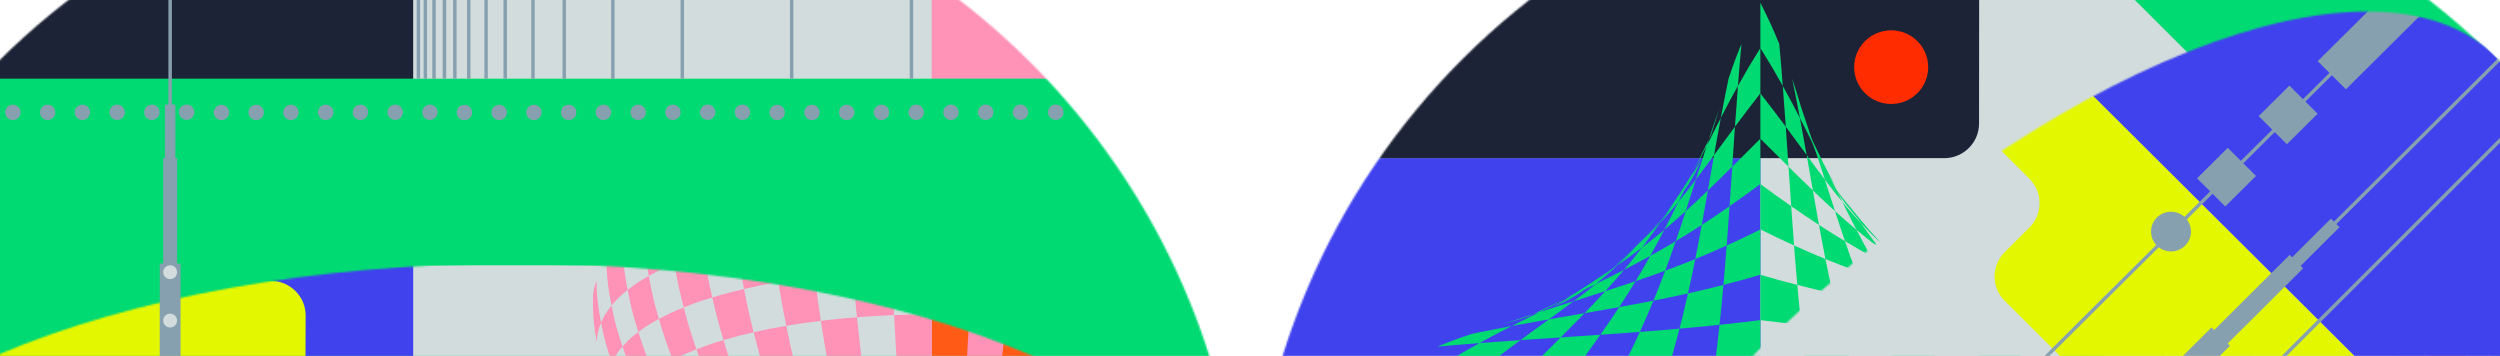
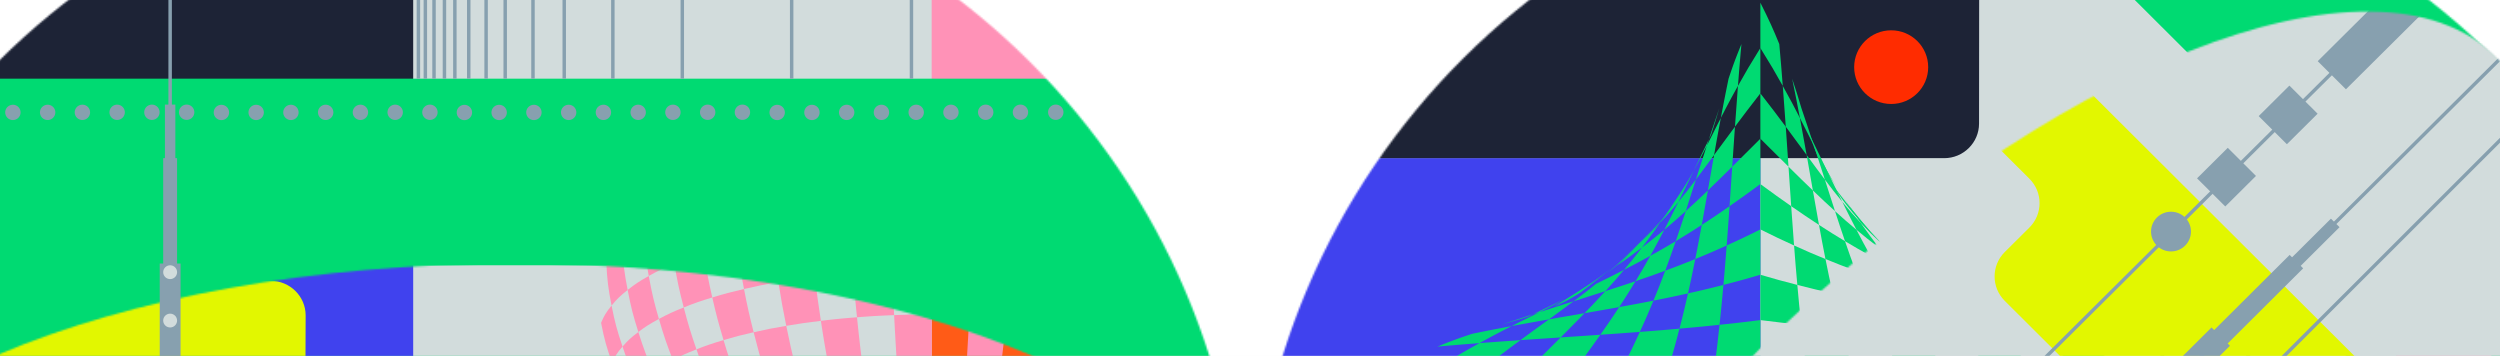
<svg xmlns="http://www.w3.org/2000/svg" width="1440" height="205" fill="none">
  <rect width="100%" height="100%" fill="#333333" stroke="none" />
  <g clip-path="url(#a)">
    <path fill="#fff" d="M0 0h1440v205H0z" />
    <path fill="#fff" d="M0-94h1440v300H0z" />
    <mask id="b" width="840" height="837" x="-124" y="-88" maskUnits="userSpaceOnUse" style="mask-type:alpha">
      <path fill="#D2DCDC" d="M296 748.888c231.96 0 420-187.127 420-417.961 0-230.833-188.04-417.96-420-417.96s-420 187.127-420 417.96c0 230.834 188.04 417.961 420 417.961" />
    </mask>
    <g mask="url(#b)">
      <path fill="#D2DCDC" d="M-124-87.034v835.922h840V-87.034z" />
      <path fill="#FF92B7" d="M536.638-196.769V340.61h180.174v-537.379z" />
      <path fill="#1D2336" d="M-11-84.048V46.316h249V-84.048z" />
      <path fill="#00DA72" d="M-124 45.32v282.622h843V45.321z" />
      <path fill="#87A0AF" d="M583.917 62.509a4.395 4.395 0 0 0 1.711 5.992 4.44 4.44 0 0 0 6.022-1.703 4.394 4.394 0 0 0-1.711-5.992 4.44 4.44 0 0 0-6.022 1.703M604.258 62.508a4.393 4.393 0 0 0 1.711 5.993 4.437 4.437 0 0 0 6.021-1.703 4.393 4.393 0 0 0-1.71-5.992 4.44 4.44 0 0 0-6.022 1.702M624.258 61.513a4.393 4.393 0 0 0 1.711 5.993 4.437 4.437 0 0 0 6.021-1.703 4.393 4.393 0 0 0-1.71-5.992 4.44 4.44 0 0 0-6.022 1.702M571.632 66.816a4.394 4.394 0 0 0-1.711-5.992 4.44 4.44 0 0 0-6.022 1.702 4.394 4.394 0 0 0 1.711 5.993 4.44 4.44 0 0 0 6.022-1.703M551.613 66.835a4.394 4.394 0 0 0-1.711-5.993 4.44 4.44 0 0 0-6.022 1.703 4.394 4.394 0 0 0 1.711 5.992 4.44 4.44 0 0 0 6.022-1.703M531.596 66.852a4.393 4.393 0 0 0-1.711-5.992 4.44 4.44 0 0 0-6.022 1.703 4.394 4.394 0 0 0 1.711 5.992 4.44 4.44 0 0 0 6.022-1.703M511.577 66.87a4.393 4.393 0 0 0-1.711-5.992 4.437 4.437 0 0 0-6.021 1.703 4.393 4.393 0 0 0 1.711 5.992 4.437 4.437 0 0 0 6.021-1.702M491.56 66.889a4.394 4.394 0 0 0-1.711-5.992 4.44 4.44 0 0 0-6.022 1.702 4.393 4.393 0 0 0 1.711 5.993 4.44 4.44 0 0 0 6.022-1.703M471.542 66.907a4.394 4.394 0 0 0-1.711-5.992 4.44 4.44 0 0 0-6.022 1.702 4.394 4.394 0 0 0 1.711 5.993 4.44 4.44 0 0 0 6.022-1.703M451.524 66.925a4.394 4.394 0 0 0-1.711-5.993 4.44 4.44 0 0 0-6.022 1.703 4.394 4.394 0 0 0 1.711 5.992 4.44 4.44 0 0 0 6.022-1.702M423.773 62.508a4.394 4.394 0 0 0 1.711 5.993 4.44 4.44 0 0 0 6.022-1.703 4.394 4.394 0 0 0-1.711-5.992 4.44 4.44 0 0 0-6.022 1.702M411.488 66.816a4.394 4.394 0 0 0-1.711-5.992 4.44 4.44 0 0 0-6.022 1.702 4.394 4.394 0 0 0 1.711 5.993 4.44 4.44 0 0 0 6.022-1.703M391.47 66.835a4.39 4.39 0 0 0-1.711-5.993 4.437 4.437 0 0 0-6.021 1.703 4.393 4.393 0 0 0 1.71 5.992 4.44 4.44 0 0 0 6.022-1.703M371.452 66.852a4.393 4.393 0 0 0-1.71-5.992 4.44 4.44 0 0 0-6.022 1.702 4.393 4.393 0 0 0 1.711 5.993 4.437 4.437 0 0 0 6.021-1.703M351.434 66.87a4.393 4.393 0 0 0-1.71-5.992 4.44 4.44 0 0 0-6.022 1.703 4.393 4.393 0 0 0 1.711 5.992 4.437 4.437 0 0 0 6.021-1.703M331.415 66.889a4.394 4.394 0 0 0-1.711-5.992 4.44 4.44 0 0 0-6.022 1.702 4.393 4.393 0 0 0 1.711 5.992 4.44 4.44 0 0 0 6.022-1.702M311.398 66.907a4.394 4.394 0 0 0-1.711-5.992 4.44 4.44 0 0 0-6.022 1.702 4.394 4.394 0 0 0 1.711 5.992 4.44 4.44 0 0 0 6.022-1.702M291.38 66.925a4.394 4.394 0 0 0-1.711-5.992 4.44 4.44 0 0 0-6.022 1.702 4.394 4.394 0 0 0 1.711 5.993 4.44 4.44 0 0 0 6.022-1.703M271.362 66.943a4.394 4.394 0 0 0-1.711-5.992 4.44 4.44 0 0 0-6.022 1.702 4.394 4.394 0 0 0 1.711 5.993 4.44 4.44 0 0 0 6.022-1.703M251.507 66.817a4.393 4.393 0 0 0-1.71-5.993 4.44 4.44 0 0 0-6.022 1.703 4.393 4.393 0 0 0 1.711 5.992 4.437 4.437 0 0 0 6.021-1.703M231.49 66.835a4.394 4.394 0 0 0-1.711-5.992 4.44 4.44 0 0 0-6.022 1.702 4.394 4.394 0 0 0 1.711 5.992 4.44 4.44 0 0 0 6.022-1.702M211.472 66.853a4.394 4.394 0 0 0-1.711-5.993 4.44 4.44 0 0 0-6.022 1.703 4.394 4.394 0 0 0 1.711 5.992 4.44 4.44 0 0 0 6.022-1.702M191.454 66.87a4.394 4.394 0 0 0-1.711-5.991 4.44 4.44 0 0 0-6.022 1.702 4.394 4.394 0 0 0 1.711 5.993 4.44 4.44 0 0 0 6.022-1.703M171.436 66.889a4.394 4.394 0 0 0-1.711-5.992 4.44 4.44 0 0 0-6.022 1.702 4.394 4.394 0 0 0 1.711 5.993 4.44 4.44 0 0 0 6.022-1.703M151.417 66.907a4.393 4.393 0 0 0-1.711-5.992 4.437 4.437 0 0 0-6.021 1.702 4.393 4.393 0 0 0 1.71 5.993 4.44 4.44 0 0 0 6.022-1.703M131.399 66.925a4.393 4.393 0 0 0-1.711-5.992 4.437 4.437 0 0 0-6.021 1.703 4.393 4.393 0 0 0 1.711 5.992 4.437 4.437 0 0 0 6.021-1.703M103.651 62.508a4.394 4.394 0 0 0 1.711 5.993 4.44 4.44 0 0 0 6.022-1.703 4.394 4.394 0 0 0-1.711-5.992 4.44 4.44 0 0 0-6.022 1.702M91.365 66.817a4.394 4.394 0 0 0-1.711-5.993 4.44 4.44 0 0 0-6.022 1.703 4.394 4.394 0 0 0 1.711 5.992 4.44 4.44 0 0 0 6.022-1.703M71.346 66.835a4.394 4.394 0 0 0-1.71-5.993 4.44 4.44 0 0 0-6.023 1.703 4.394 4.394 0 0 0 1.711 5.992 4.44 4.44 0 0 0 6.022-1.703M51.33 66.852a4.394 4.394 0 0 0-1.712-5.992 4.44 4.44 0 0 0-6.021 1.703 4.394 4.394 0 0 0 1.71 5.992 4.44 4.44 0 0 0 6.022-1.703M31.31 66.87a4.394 4.394 0 0 0-1.71-5.992 4.44 4.44 0 0 0-6.022 1.703 4.394 4.394 0 0 0 1.71 5.992 4.44 4.44 0 0 0 6.022-1.702M11.294 66.889a4.393 4.393 0 0 0-1.711-5.992 4.44 4.44 0 0 0-6.022 1.702 4.394 4.394 0 0 0 1.71 5.992 4.44 4.44 0 0 0 6.023-1.702" />
      <path stroke="#87A0AF" stroke-miterlimit="10" stroke-width="2" d="M241 45.32V-88.03M245 45.32V-88.03M250 45.32V-88.03M256 45.32V-88.03M262 45.32V-88.03M270 45.32V-88.03M280 45.32V-88.03M291 45.32V-88.03M307 45.32V-88.03M325 45.32V-88.03M353 45.32V-88.03M393 45.32V-88.03M456 45.32V-88.03M525 45.32V-88.03M98 700.126V-38.272" />
    </g>
    <mask id="d" width="840" height="360" x="-124" y="151" maskUnits="userSpaceOnUse" style="mask-type:alpha">
      <g clip-path="url(#c)">
        <path fill="#000" d="M296 510.053c231.96 0 420-80.197 420-179.126 0-98.928-188.04-179.126-420-179.126s-420 80.198-420 179.126S64.04 510.053 296 510.053" />
      </g>
    </mask>
    <g mask="url(#d)">
      <path fill="#D2DCDC" d="M-124 152.795h840v357.907h-840z" />
      <path fill="#4042EE" d="M56-196.5v537.379h182V-196.5z" />
      <path fill="#FF5B17" d="M536.638 42.066v537.379h180.174V42.066z" />
      <path fill="#4042EE" d="M-124 161.484V818.28H56.174V161.484z" />
      <path fill="#E2F700" d="M55.821-57.18v79.612c0 10.992 8.963 19.903 20.02 19.903H95.86c11.056 0 20.019 8.91 20.019 19.903v79.612c0 10.992 8.963 19.902 20.02 19.902h20.019c11.056 0 20.135 8.911 20.135 19.903l-.29 79.612c0 10.992 8.944 19.903 20 19.903h20c11.057 0 22.237 8.911 22.237 19.903v79.114c0 10.992 6.958 20.4 18.015 20.4h20.019c11.056 0 19.966 8.911 19.966 19.903v91.554c0 10.992-8.91 19.902-19.966 19.902l-260.251.001c-11.057 0-20.02-8.911-20.02-19.903V-57.18c0-10.992 8.963-19.902 20.02-19.902h20.019c11.056 0 20.02 8.91 20.02 19.902" />
      <path fill="#FF92B7" d="M714.878 199.636c3.054 3.537 4.286 5.394 6.057 9.286-3.165 8.951-5.069 13.31-9.321 21.868-1.703-3.614-2.881-5.338-5.796-8.623 4.101-8.823 5.949-13.315 9.06-22.531M711.933 167.013c4.308 3.411 6.183 5.211 9.266 9.001-1.908 9.695-3.208 14.405-6.32 23.621-3.054-3.537-4.897-5.217-9.111-8.401 2.991-9.456 4.257-14.286 6.165-24.221M693.906 183.717c5.254 2.83 7.646 4.333 11.861 7.517-2.992 9.456-4.75 14.068-8.632 23.131-4.012-2.956-6.288-4.352-11.282-6.98 3.602-9.278 5.242-13.997 8.053-23.668M703.008 132.898c5.421 3.234 7.873 4.952 12.142 8.591-.632 10.499-1.308 15.589-3.217 25.524-4.308-3.411-6.762-5.022-12.165-8.054 1.848-10.15 2.525-15.348 3.24-26.061M672.261 201.227c5.861 2.299 8.598 3.531 13.592 6.159-3.602 9.278-5.594 13.822-9.816 22.792-4.646-2.426-7.196-3.563-12.659-5.686 3.812-9.159 5.614-13.798 8.883-23.265M663.159 171.336c6.964 2.123 10.273 3.273 16.443 5.749-2.578 9.86-4.071 14.674-7.34 24.142-5.861-2.299-9.003-3.367-15.614-5.338 2.891-9.632 4.214-14.528 6.511-24.553M670.927 118.749c7.32 2.425 10.788 3.739 17.226 6.569-.743 10.903-1.394 16.196-3.129 26.535-6.37-2.653-9.791-3.885-16.998-6.159 1.575-10.503 2.177-15.878 2.901-26.945" />
      <path fill="#FF92B7" d="M639.302 191.373c7.247 1.642 10.735 2.545 17.346 4.516-2.89 9.632-4.478 14.353-7.833 23.677-6.17-1.82-9.428-2.653-16.196-4.169 2.858-9.463 4.212-14.254 6.683-24.024M685.025 151.853c6.369 2.653 9.339 4.074 14.743 7.106-1.849 10.15-3.05 15.087-5.861 24.758-5.254-2.83-8.135-4.156-14.305-6.632 2.578-9.861 3.687-14.893 5.423-25.232M649.095 140.482c7.916 1.895 11.724 2.938 18.931 5.212-1.575 10.503-2.57 15.617-4.867 25.642-6.964-2.122-10.639-3.095-18.275-4.864 1.976-10.164 2.836-15.347 4.211-25.99" />
      <path fill="#FF92B7" d="M625.081 162.493c8.186 1.415 12.167 2.211 19.803 3.979-1.976 10.164-3.111 15.13-5.582 24.901-7.246-1.643-11.023-2.382-18.789-3.696 2.018-9.884 2.946-14.907 4.568-25.184M600.568 184.803c8.17.985 12.178 1.56 19.944 2.874-2.018 9.884-3.122 14.732-5.45 24.308-7.258-1.213-11.005-1.743-18.644-2.653 1.771-9.665 2.612-14.556 4.15-24.529" />
      <path fill="#FF92B7" d="M582.116 157.187c8.919.707 13.327 1.149 21.941 2.21-1.242 10.366-1.95 15.433-3.489 25.406-8.17-.985-12.351-1.396-20.81-2.053 1.039-10.036 1.518-15.134 2.358-25.563M558.371 181.518c8.632.329 12.928.575 21.387 1.232-1.038 10.036-1.605 14.959-2.799 24.687-7.91-.606-11.929-.834-20.003-1.137.603-9.766.889-14.708 1.415-24.782M606.723 132.902c8.947 1.137 13.334 1.8 21.83 3.316-1.141 10.757-1.85 15.997-3.472 26.275-8.186-1.415-12.411-2.034-21.024-3.096 1.241-10.366 1.785-15.65 2.666-26.495M560.486 129.112c9.462.379 14.171.663 23.44 1.421-.6 10.908-.969 16.224-1.809 26.653-8.919-.707-13.45-.972-22.552-1.326.427-10.467.614-15.803.921-26.748" />
      <path fill="#FF92B7" d="M536.709 155.418c9.162 0 13.754.088 22.856.442a1877 1877 0 0 1-1.194 25.658c-8.632-.328-12.986-.41-21.676-.41zM515.021 181.518c8.631-.328 12.985-.41 21.674-.41l-.013 24.813c-8.128 0-12.201.076-20.274.379a2160 2160 0 0 1-1.387-24.782M491.302 157.186c8.919-.707 13.449-.972 22.551-1.326.415 10.467.652 15.584 1.167 25.658-8.631.329-12.928.575-21.385 1.232-1.029-10.036-1.502-15.135-2.333-25.564M472.827 184.803c8.169-.985 12.349-1.396 20.807-2.053 1.028 10.036 1.59 14.959 2.773 24.687-7.909.606-11.819.985-19.456 1.895-1.76-9.665-2.596-14.556-4.124-24.529M512.959 129.112c9.463-.379 14.237-.474 23.763-.474l-.013 26.78c-9.163 0-13.754.088-22.856.442a1756 1756 0 0 1-.894-26.748" />
      <path fill="#FF92B7" d="M466.724 132.902c8.946-1.137 13.527-1.611 22.795-2.369.59 10.908.954 16.225 1.784 26.654-8.918.707-13.326 1.149-21.938 2.211-1.232-10.366-1.771-15.651-2.641-26.496" />
      <path fill="#FF92B7" d="M448.344 162.492c8.184-1.415 12.409-2.034 21.021-3.095 1.232 10.366 1.935 15.433 3.464 25.406-8.169.985-12.176 1.56-19.941 2.874-2.008-9.884-2.931-14.907-4.544-25.185M434.103 191.373c7.244-1.643 11.02-2.382 18.784-3.696 2.008 9.885 3.108 14.732 5.426 24.308-7.255 1.213-10.783 1.896-17.549 3.412-2.849-9.463-4.199-14.254-6.661-24.024M410.272 171.336c6.962-2.122 10.637-3.095 18.272-4.864 1.967 10.164 3.097 15.13 5.559 24.901-7.244 1.642-10.731 2.545-17.34 4.516-2.882-9.632-4.202-14.528-6.491-24.553M401.158 201.227c5.857-2.299 8.997-3.367 15.606-5.338 2.882 9.632 4.466 14.353 7.813 23.676-6.166 1.82-9.095 2.805-14.554 4.928-3.804-9.16-5.603-13.799-8.865-23.266M424.355 140.482c7.915-1.895 12.045-2.747 20.54-4.263 1.132 10.756 1.836 15.996 3.449 26.274-8.185 1.415-12.165 2.211-19.8 3.979-1.967-10.163-2.823-15.347-4.189-25.99" />
      <path fill="#FF92B7" d="M388.43 151.853c6.369-2.654 9.789-3.885 16.996-6.159 1.567 10.503 2.558 15.617 4.847 25.642-6.962 2.123-10.27 3.272-16.438 5.748-2.571-9.86-3.677-14.892-5.405-25.231M379.536 183.717c5.251-2.83 8.131-4.156 14.299-6.632 2.57 9.86 4.06 14.674 7.323 24.142-5.857 2.299-8.593 3.531-13.584 6.159-3.596-9.278-5.233-13.998-8.038-23.669M370.464 132.898c5.422-3.234 8.416-4.75 14.854-7.58.736 10.903 1.383 16.196 3.112 26.535-6.369 2.653-9.339 4.074-14.741 7.106-1.842-10.149-2.516-15.347-3.225-26.061M358.577 199.636c3.051-3.538 4.892-5.218 9.104-8.402 2.987 9.457 4.743 14.069 8.62 23.132-4.008 2.956-5.762 4.516-8.672 7.801-4.098-8.823-5.944-13.315-9.052-22.531M349.228 151.091c2.982-4.043 4.823-5.963 9.093-9.602.628 10.499 1.301 15.589 3.205 25.524-4.306 3.411-6.18 5.212-9.262 9.002-1.906-9.695-2.549-14.666-3.036-24.924" />
      <path fill="#FF92B7" d="M361.527 167.013c4.307-3.411 6.761-5.022 12.163-8.054 1.843 10.15 3.04 15.087 5.846 24.758-5.251 2.83-7.642 4.334-11.855 7.517-2.987-9.456-4.25-14.286-6.154-24.221M346.223 185.964c1.729-4.169 2.959-6.159 6.041-9.949 1.905 9.695 3.203 14.405 6.312 23.621-3.051 3.537-4.281 5.395-6.049 9.286-3.164-8.951-4.464-13.528-6.304-22.958" />
-       <path fill="#FF92B7" d="M341.548 173.326c0-4.851.418-7.176 1.977-11.623.28 9.994.859 14.832 2.699 24.261-1.729 4.169-2.249 6.348-2.496 10.896-1.701-9.138-2.18-13.831-2.18-23.534" />
    </g>
    <path fill="#87A0AF" d="M101 60.248h-6v31.844h6z" />
    <path fill="#87A0AF" d="M102 91.097h-8v61.699h8z" />
    <path fill="#87A0AF" d="M104 151.801H92v62.694h12z" />
    <path fill="#D2DCDC" d="M98 188.621c2.209 0 4-1.782 4-3.98s-1.791-3.981-4-3.981-4 1.782-4 3.981 1.79 3.98 4 3.98M98 160.757c2.209 0 4-1.782 4-3.98s-1.791-3.981-4-3.981-4 1.782-4 3.981 1.79 3.98 4 3.98" />
    <mask id="e" width="840" height="837" x="720" y="-90" maskUnits="userSpaceOnUse" style="mask-type:alpha">
      <path fill="#D2DCDC" d="M1140 746.898c231.96 0 420-187.128 420-417.961S1371.96-89.024 1140-89.024 720 98.103 720 328.937c0 230.833 188.04 417.961 420 417.961" />
    </mask>
    <g mask="url(#e)">
      <path fill="#D2DCDC" d="M719.71-89.333 719 746.898l840 .706.71-836.231z" />
      <path stroke="#87A0AF" stroke-miterlimit="10" stroke-width="2" d="m1177.81 406.957 80.34-239.939M1177.81 406.956l24.47-235.169M1177.8 406.956l-29.7-220.819M1177.81 406.957l190.32-220.449M1177.81 406.957l136.18-234.982" />
      <path fill="#FF92B7" d="m1380.14 160.76-.55 646.551 180 .152.55-646.552z" />
      <path fill="#4042EE" d="M717 91.097v639.835l297 .044V91.096z" />
      <path fill="#1D2336" d="M900.083-167.86c-.01 10.994 8.937 19.914 19.982 19.923l79.995.067c11.04.01 19.99 8.929 19.98 19.923l-.07 79.622c-.01 10.993 8.94 19.995 19.98 20.004h80c11.05.01 20.06 8.9 20.05 19.893l-.07 79.622c-.01 10.994-9.04 19.912-20.08 19.903H790v-298.544h110.116z" />
-       <path fill="#FF5B17" d="M1439.99 220.396h20.13v-20.034h-20.13zM1419.86 200.362h20.13v-20.034h-20.13zM1419.86 160.293h20.13v-20.034h-20.13zM1399.73 220.396h20.13v-20.034h-20.13zM1439.99 180.328h20.13v-20.035h-20.13zM1399.73 180.328h20.13v-20.035h-20.13zM1379.6 200.362h20.13v-20.034h-20.13zM1379.6 160.293h20.13v-20.034h-20.13z" />
      <path fill="#00DA72" d="m1559.54 328.937.46-417.662-420-.284.35-.015zM943.7 140.556c-6.193 6.285-9.696 9.594-17.934 16.843 6.767-5.51 10.342-8.727 18.216-16.563s11.107-11.393 16.643-18.127c-7.284 8.198-10.61 11.684-16.925 17.847" />
-       <path fill="#00DA72" d="M943.845 140.7c-5.413 5.061-8.361 7.657-15.097 13.238 5.706-4.627 8.636-7.22 14.952-13.383 6.193-6.285 8.798-9.201 13.448-14.879-5.608 6.704-8.218 9.637-13.303 15.024M919.239 163.554c-6.807 3.347-10.372 5.064-18.061 8.758 5.562-3.056 8.241-4.614 13.695-8.205 7.218-4.693 10.477-6.879 16.593-11.138-4.87 4.499-7.264 6.545-12.227 10.585M967.366 111.869c-3.609 5.428-5.569 8.13-10.218 13.807 5.608-6.703 8.556-10.401 14.994-18.849 3.773-6.04 5.243-8.904 7.826-14.658-5.408 8.636-7.885 12.517-12.602 19.7" />
      <path fill="#00DA72" d="M914.873 164.107c-7.218 4.693-11.117 7.159-19.796 12.541 5.782-2.571 8.66-4.034 14.729-7.788 8.49-6.408 12.206-9.341 18.942-14.922-5.705 4.627-8.421 6.577-13.875 10.169M945.75 142.596c-5.372 4.081-8.169 6.113-14.285 10.373 4.87-4.5 7.295-6.882 12.38-12.269 5.413-5.061 7.807-7.474 12.329-12.32-4.281 6.086-6.323 8.87-10.424 14.216M966.811 116.213c-4.06 4.939-6.116 7.321-10.637 12.167 4.28-6.086 6.476-9.328 11.192-16.511 3.609-5.428 5.174-8.094 8.245-13.63-3.712 7.653-5.438 11.2-8.8 17.974M950.543 147.366c-5.906 3.265-8.875 4.839-15.088 8.043 4.178-4.963 6.194-7.467 10.295-12.813 5.372-4.081 7.888-6.088 12.875-10.245-3.219 6.183-4.801 9.138-8.082 15.015M983.138 83.896c-3.034 6-4.456 8.808-7.527 14.343 3.712-7.652 5.663-11.709 9.928-20.524 1.969-5.877 2.823-8.863 4.751-15.27a1445 1445 0 0 0-7.152 21.451M987.316 89.278c-4.429 6.04-6.454 8.82-10.483 14.156 2.404-7.504 3.64-11.376 6.305-19.538 3.035-6 4.564-9.13 8.066-15.95-1.651 8.764-2.411 13.006-3.888 21.332M980.208 129.545c-6.152 3.999-9.101 5.839-14.986 9.369 2.343-6.83 3.471-10.258 5.767-17.319 4.962-4.489 7.452-6.827 12.748-11.903-1.405 8.029-2.094 11.976-3.529 19.853M1001.06 49.496c-4.467 7.999-6.356 11.63-9.857 18.45 1.651-8.764 2.524-13.262 4.451-22.608 2.461-7.346 3.849-11.27 7.416-19.963-.88 9.8-1.27 14.612-2.01 24.12" />
      <path fill="#00DA72" d="M970.988 121.596c-4.962 4.489-7.375 6.597-12.363 10.755 3.22-6.183 4.822-9.363 8.185-16.137 4.06-4.939 5.993-7.443 10.022-12.779-2.404 7.504-3.547 11.1-5.844 18.161M997.765 96.003c-5.987 5.918-8.733 8.613-14.029 13.689 1.405-8.03 2.104-12.089 3.58-20.414 4.429-6.04 6.762-9.25 12.021-16.3-.651 9.29-.957 13.883-1.572 23.025M1013.97 53.772c-6.52 8.367-9.37 12.157-14.633 19.207.651-9.29.983-13.974 1.723-23.483 4.47-8 6.97-12.308 12.91-21.843z" />
      <path fill="#00DA72" d="M1013.97 106.011c-7.54 5.55-11.05 8.063-17.752 12.736.631-9.065.931-13.602 1.546-22.744 5.986-5.917 9.166-9.097 16.206-16.112zM886.764 179.802a1460 1460 0 0 0-21.556 7.117c6.438-1.918 9.439-2.769 15.344-4.728 8.859-4.244 12.936-6.186 20.625-9.879-5.562 3.056-8.385 4.47-14.413 7.49M892.172 183.96c-8.366 1.469-12.63 2.226-21.437 3.868 6.854-3.484 10-5.006 16.029-8.026 8.202-2.653 12.092-3.882 19.633-6.275-5.362 4.01-8.156 6.025-14.225 10.433M856.493 210.487h-26.246c9.581-5.912 13.911-8.399 21.949-12.847 9.555-.735 14.263-1.07 23.598-1.717-7.085 5.234-10.894 8.075-19.301 14.564M924.647 167.712c-7.094 2.285-10.709 3.423-18.249 5.816 5.362-4.01 7.879-5.933 12.841-9.974 6.808-3.346 10.003-4.941 16.216-8.145-4.178 4.964-6.297 7.365-10.808 12.303M852.196 197.64c-9.556.735-14.392 1.126-24.239 1.998 8.735-3.55 12.679-4.931 20.061-7.38 9.391-1.918 13.911-2.787 22.718-4.43-6.854 3.485-10.502 5.364-18.54 9.812" />
      <path fill="#00DA72" d="M898.93 194.358c-9.186.613-13.802.917-23.137 1.565 7.085-5.234 10.309-7.555 16.379-11.963 8.366-1.469 12.445-2.165 20.513-3.562-5.1 5.269-7.809 8.002-13.755 13.96M932.636 176.886c-7.915 1.428-11.881 2.114-19.95 3.511 5.101-5.269 7.45-7.747 11.961-12.685 7.095-2.285 10.54-3.408 17.404-5.739-3.547 5.856-5.396 8.791-9.415 14.913M908.986 210.487H882.74c7.048-7.004 10.244-10.17 16.19-16.129 9.187-.612 13.746-.911 22.855-1.538-4.696 6.672-7.221 10.158-12.799 17.667M959.147 155.928c-6.848 2.53-10.232 3.714-17.096 6.045 3.548-5.857 5.212-8.73 8.493-14.607 5.905-3.265 8.793-4.921 14.678-8.451-2.343 6.83-3.532 10.197-6.075 17.013M972.279 168.996c-8.038 1.795-11.994 2.613-19.899 4.174 2.896-7.014 4.224-10.427 6.767-17.242 6.849-2.531 10.278-3.852 17.327-6.734-1.569 7.866-2.391 11.803-4.195 19.802M961.48 210.488h-26.247c4.065-8.055 5.9-11.881 9.304-19.309 9.104-.694 13.658-1.06 22.829-1.871-2.143 8.275-3.303 12.487-5.886 21.18M994.569 141.389c-7.463 3.387-11.047 4.923-18.095 7.805 1.568-7.866 2.298-11.772 3.733-19.649 6.152-3.999 9.306-6.125 16.011-10.798a2520 2520 0 0 1-1.649 22.642" />
      <path fill="#00DA72" d="M944.537 191.178c-9.105.694-13.643 1.014-22.753 1.641 4.696-6.672 6.832-9.811 10.851-15.933 7.915-1.428 11.84-2.155 19.745-3.716-2.897 7.015-4.44 10.581-7.843 18.008M990.452 187.081c-9.31.979-13.915 1.416-23.086 2.227 2.143-8.274 3.109-12.313 4.913-20.312 8.038-1.795 12.096-2.756 20.411-4.889-.815 9.127-1.254 13.71-2.238 22.974M1013.97 158.249c-8.73 2.571-12.96 3.726-21.28 5.858a1544 1544 0 0 0 1.88-22.718c7.46-3.387 11.31-5.214 19.4-9.259z" />
      <path fill="#00DA72" d="M1013.97 210.487h-26.244c1.205-9.473 1.741-14.142 2.726-23.407 9.309-.979 13.998-1.513 23.518-2.712zM1026.88 49.496c-4.47-8-6.97-12.308-12.91-21.843V1.533c5.25 10.449 7.34 15.149 10.9 23.842.88 9.8 1.27 14.612 2.01 24.12M1040.63 89.278c-4.43-6.04-6.76-9.249-12.02-16.3-.65-9.289-.99-13.974-1.73-23.483 4.47 8 6.36 11.63 9.86 18.45 1.65 8.765 2.41 13.007 3.89 21.333M1047.74 129.545c-6.15-4-9.31-6.125-16.01-10.798-.63-9.065-.93-13.602-1.55-22.744 5.99 5.918 8.73 8.613 14.03 13.689 1.4 8.03 2.09 11.976 3.53 19.853" />
      <path fill="#00DA72" d="M1044.81 83.896c-3.04-6-4.57-9.13-8.07-15.95-1.65-8.765-2.52-13.262-4.45-22.608 2.46 7.346 3.44 10.7 5.37 17.107 3.08 9.034 4.48 13.289 7.15 21.451M1030.18 96.003c-5.99-5.917-9.17-9.097-16.21-16.112V53.772c6.52 8.367 9.38 12.157 14.64 19.207.65 9.29.96 13.883 1.57 23.024M1056.96 121.596c-4.97-4.49-7.46-6.828-12.75-11.904-1.41-8.029-2.1-12.088-3.58-20.414 4.43 6.04 6.45 8.82 10.48 14.156 2.41 7.505 3.55 11.101 5.85 18.161zM1061.13 116.213c-4.06-4.938-5.99-7.443-10.02-12.779-2.4-7.504-3.64-11.376-6.3-19.538 3.03 5.999 4.45 8.808 7.52 14.343 3.72 7.652 5.44 11.199 8.8 17.974M1077.4 147.366c-5.9-3.265-8.79-4.921-14.68-8.451-2.34-6.831-3.47-10.259-5.76-17.319 4.96 4.489 7.37 6.598 12.36 10.755 3.22 6.183 4.8 9.138 8.08 15.015" />
      <path fill="#00DA72" d="M1060.58 111.869c-3.61-5.428-5.17-8.094-8.25-13.63-3.71-7.652-5.66-11.709-9.92-20.524 1.96 5.877 2.98 8.7 5.57 14.454 5.41 8.636 7.88 12.517 12.6 19.7M1084.1 140.7c-5.41-5.06-7.81-7.473-12.33-12.32-4.28-6.086-6.47-9.328-11.19-16.511 3.61 5.428 5.57 8.13 10.22 13.808 5.61 6.703 8.21 9.636 13.3 15.023M1108.71 163.554c-6.81-3.346-10.01-4.941-16.22-8.145-4.18-4.964-6.19-7.467-10.29-12.813 5.37 4.081 8.16 6.113 14.28 10.373 4.87 4.499 7.26 6.545 12.23 10.585" />
      <path fill="#00DA72" d="M1084.25 140.556c-6.2-6.285-8.8-9.202-13.45-14.879-5.61-6.704-8.56-10.402-15-18.85 3.78 6.04 5.98 9.148 11.52 15.882 7.28 8.198 10.61 11.684 16.93 17.847M1082.2 142.596c-5.38-4.081-7.89-6.088-12.88-10.245-3.22-6.183-4.82-9.363-8.19-16.138 4.06 4.939 6.12 7.321 10.64 12.167 4.28 6.086 6.32 8.87 10.43 14.216M1113.07 164.107c-7.22-4.693-10.47-6.878-16.59-11.138-4.87-4.499-7.29-6.882-12.38-12.269 5.41 5.061 8.36 7.657 15.1 13.238 5.7 4.627 8.42 6.578 13.87 10.169" />
      <path fill="#00DA72" d="M1118.14 168.86c-8.49-6.408-12.21-9.341-18.94-14.922-5.71-4.627-8.64-7.22-14.95-13.383 6.19 6.285 9.69 9.594 17.93 16.844 6.77 5.509 9.89 7.706 15.96 11.461M1147.39 182.192c-8.86-4.244-12.93-6.186-20.62-9.88-5.56-3.056-8.24-4.613-13.7-8.205 7.22 4.694 11.12 7.159 19.8 12.541 5.78 2.571 8.62 3.585 14.52 5.544M1033.38 141.389c-7.47-3.388-11.31-5.214-19.41-9.259v-26.12c7.55 5.551 11.05 8.064 17.76 12.737.63 9.065.95 13.582 1.65 22.642M1055.67 168.996c-8.04-1.795-12.1-2.756-20.41-4.889-.82-9.126-1.19-13.658-1.88-22.718 7.46 3.387 11.04 4.923 18.09 7.805 1.57 7.867 2.39 11.803 4.2 19.802M1066.47 210.487h-26.25c-1.21-9.473-1.74-14.143-2.73-23.407 9.31.98 13.92 1.417 23.09 2.228 2.14 8.274 3.3 12.486 5.89 21.179M1068.8 155.928c-6.85-2.53-10.28-3.852-17.33-6.734-1.57-7.866-2.3-11.772-3.73-19.649 6.15 4 9.1 5.84 14.98 9.37 2.35 6.831 3.54 10.197 6.08 17.013M1037.49 187.08c-9.31-.979-14-1.513-23.52-2.712v-26.119c8.74 2.571 12.97 3.726 21.29 5.858.81 9.127 1.25 13.709 2.23 22.973M1083.41 191.178c-9.11-.693-13.66-1.059-22.83-1.87-2.14-8.275-3.11-12.313-4.91-20.312 8.03 1.796 11.99 2.613 19.9 4.174 2.89 7.015 4.43 10.581 7.84 18.008" />
      <path fill="#00DA72" d="M1095.31 176.886c-7.91-1.429-11.84-2.155-19.74-3.716-2.9-7.014-4.23-10.427-6.77-17.243 6.85 2.531 10.23 3.714 17.09 6.046 3.55 5.856 5.4 8.791 9.42 14.913M1118.96 210.488h-26.25c-4.06-8.056-5.9-11.882-9.3-19.309 9.1.694 13.64 1.013 22.75 1.641 4.7 6.672 7.22 10.158 12.8 17.668M1103.3 167.712c-7.1-2.285-10.54-3.408-17.41-5.739-3.54-5.856-5.21-8.73-8.49-14.607 5.91 3.265 8.88 4.839 15.09 8.043 4.18 4.964 6.3 7.365 10.81 12.303M1135.77 183.96c-8.36-1.469-12.44-2.164-20.51-3.562-5.1-5.27-7.45-7.747-11.96-12.686 7.09 2.286 10.71 3.423 18.25 5.816 5.36 4.01 8.15 6.025 14.22 10.432M1171.45 210.487h-26.24c-7.05-7.004-10.25-10.17-16.19-16.129 9.18.612 13.8.917 23.13 1.565 7.09 5.234 10.9 8.075 19.3 14.564M1141.18 179.802c-8.2-2.652-12.09-3.882-19.63-6.274-5.36-4.01-7.88-5.933-12.84-9.974 6.8 3.347 10.37 5.064 18.06 8.758 5.56 3.056 8.38 4.47 14.41 7.49" />
      <path fill="#00DA72" d="M1129.02 194.358c-9.19-.612-13.75-.911-22.86-1.539-4.7-6.672-6.83-9.811-10.85-15.933 7.91 1.428 11.88 2.114 19.95 3.511 5.1 5.27 7.81 8.003 13.76 13.961M1175.75 197.64c-9.56-.734-14.26-1.069-23.6-1.717-7.08-5.234-10.31-7.555-16.38-11.963 8.37 1.469 12.63 2.226 21.44 3.869 6.85 3.484 10.5 5.363 18.54 9.811M1179.93 192.258c-9.39-1.918-13.91-2.787-22.72-4.43-6.85-3.484-10-5.006-16.03-8.026 8.2 2.653 12.48 4.051 21.56 7.117 6.44 1.918 9.81 2.89 17.19 5.339M1223.95 210.487h-26.25c-9.58-5.912-13.91-8.398-21.95-12.847 9.55.735 14.39 1.126 24.24 1.998 8.73 3.551 13.46 5.625 23.96 10.849" />
    </g>
    <mask id="f" width="647" height="644" x="817" y="6" maskUnits="userSpaceOnUse" style="mask-type:alpha">
      <path fill="#D2DCDC" d="M1267.65 454.901c164.18-163.107 240.33-352.095 170.09-422.116-70.25-70.021-260.29 5.44-424.47 168.547-164.176 163.107-240.326 352.095-170.082 422.116s260.282-5.44 424.462-168.547" />
    </mask>
    <g mask="url(#f)">
      <path fill="#D2DCDC" d="M1464 5.515H816v642.864h648z" />
      <path fill="#E2F700" d="m1112.41 46.587 56.53 56.349c7.81 7.78 7.8 20.383-.02 28.15l-14.16 14.064c-7.82 7.767-7.83 20.37-.02 28.15l56.53 56.349c7.8 7.78 7.79 20.384-.03 28.151l-14.15 14.063c-7.82 7.767-7.83 20.371-.03 28.151l56.53 56.348c7.8 7.781 7.79 20.384-.02 28.151l-14.16 14.063c-7.82 7.767-7.83 20.371-.02 28.151l56.52 56.349c7.81 7.78 7.8 20.383-.02 28.151l-14.16 14.063c-7.81 7.767-7.82 20.37-.02 28.151l56.53 56.348c7.8 7.78 20.47 7.791 28.29.024l184.02-182.824c7.82-7.767 7.83-20.371.03-28.151L1154.88 4.397c-7.8-7.78-20.47-7.791-28.29-.024l-14.15 14.063c-7.82 7.767-7.83 20.37-.03 28.15" />
-       <path fill="#4042EE" d="m1201 50.575 216.37 215.324 127.28-126.661-216.37-215.324z" />
      <path stroke="#87A0AF" stroke-miterlimit="10" stroke-width="2" d="M1474.5-.456 792.857 677.78" />
      <path fill="#87A0AF" d="m1342.62 125.938-22.63 22.518 4.95 4.925 22.63-22.517z" />
      <path fill="#87A0AF" d="M1318.84 146.825 1275 190.453l7.78 7.741 43.84-43.628z" />
      <path fill="#87A0AF" d="M1273.84 188.621 1230 232.249l10.61 10.555 43.84-43.627z" />
      <path stroke="#87A0AF" stroke-miterlimit="10" stroke-width="2" d="M1470 50.794 872 648.379M780.534 600.924l660.676-656.36" />
      <path fill="#87A0AF" d="m1402.2.815-16.25-16.198L1335 35.238l16.25 16.199zM1334.94 65.5 1318.69 49.3 1301 66.878l16.25 16.198zM1299.44 101.343l-16.25-16.198-17.69 17.577 16.25 16.198zM1250.5 144.835c6.35 0 11.5-5.124 11.5-11.444s-5.15-11.444-11.5-11.444-11.5 5.124-11.5 11.444 5.15 11.444 11.5 11.444" />
    </g>
    <path fill="#FF2C00" d="M1089.32 59.892c11.78 0 21.32-9.5 21.32-21.218s-9.54-21.218-21.32-21.218c-11.77 0-21.32 9.5-21.32 21.218s9.55 21.218 21.32 21.218" />
  </g>
  <defs>
    <clipPath id="a">
      <path fill="#fff" d="M0 0h1440v205H0z" />
    </clipPath>
    <clipPath id="c">
      <path fill="#fff" d="M-124 151.801h840v358.252h-840z" />
    </clipPath>
  </defs>
</svg>